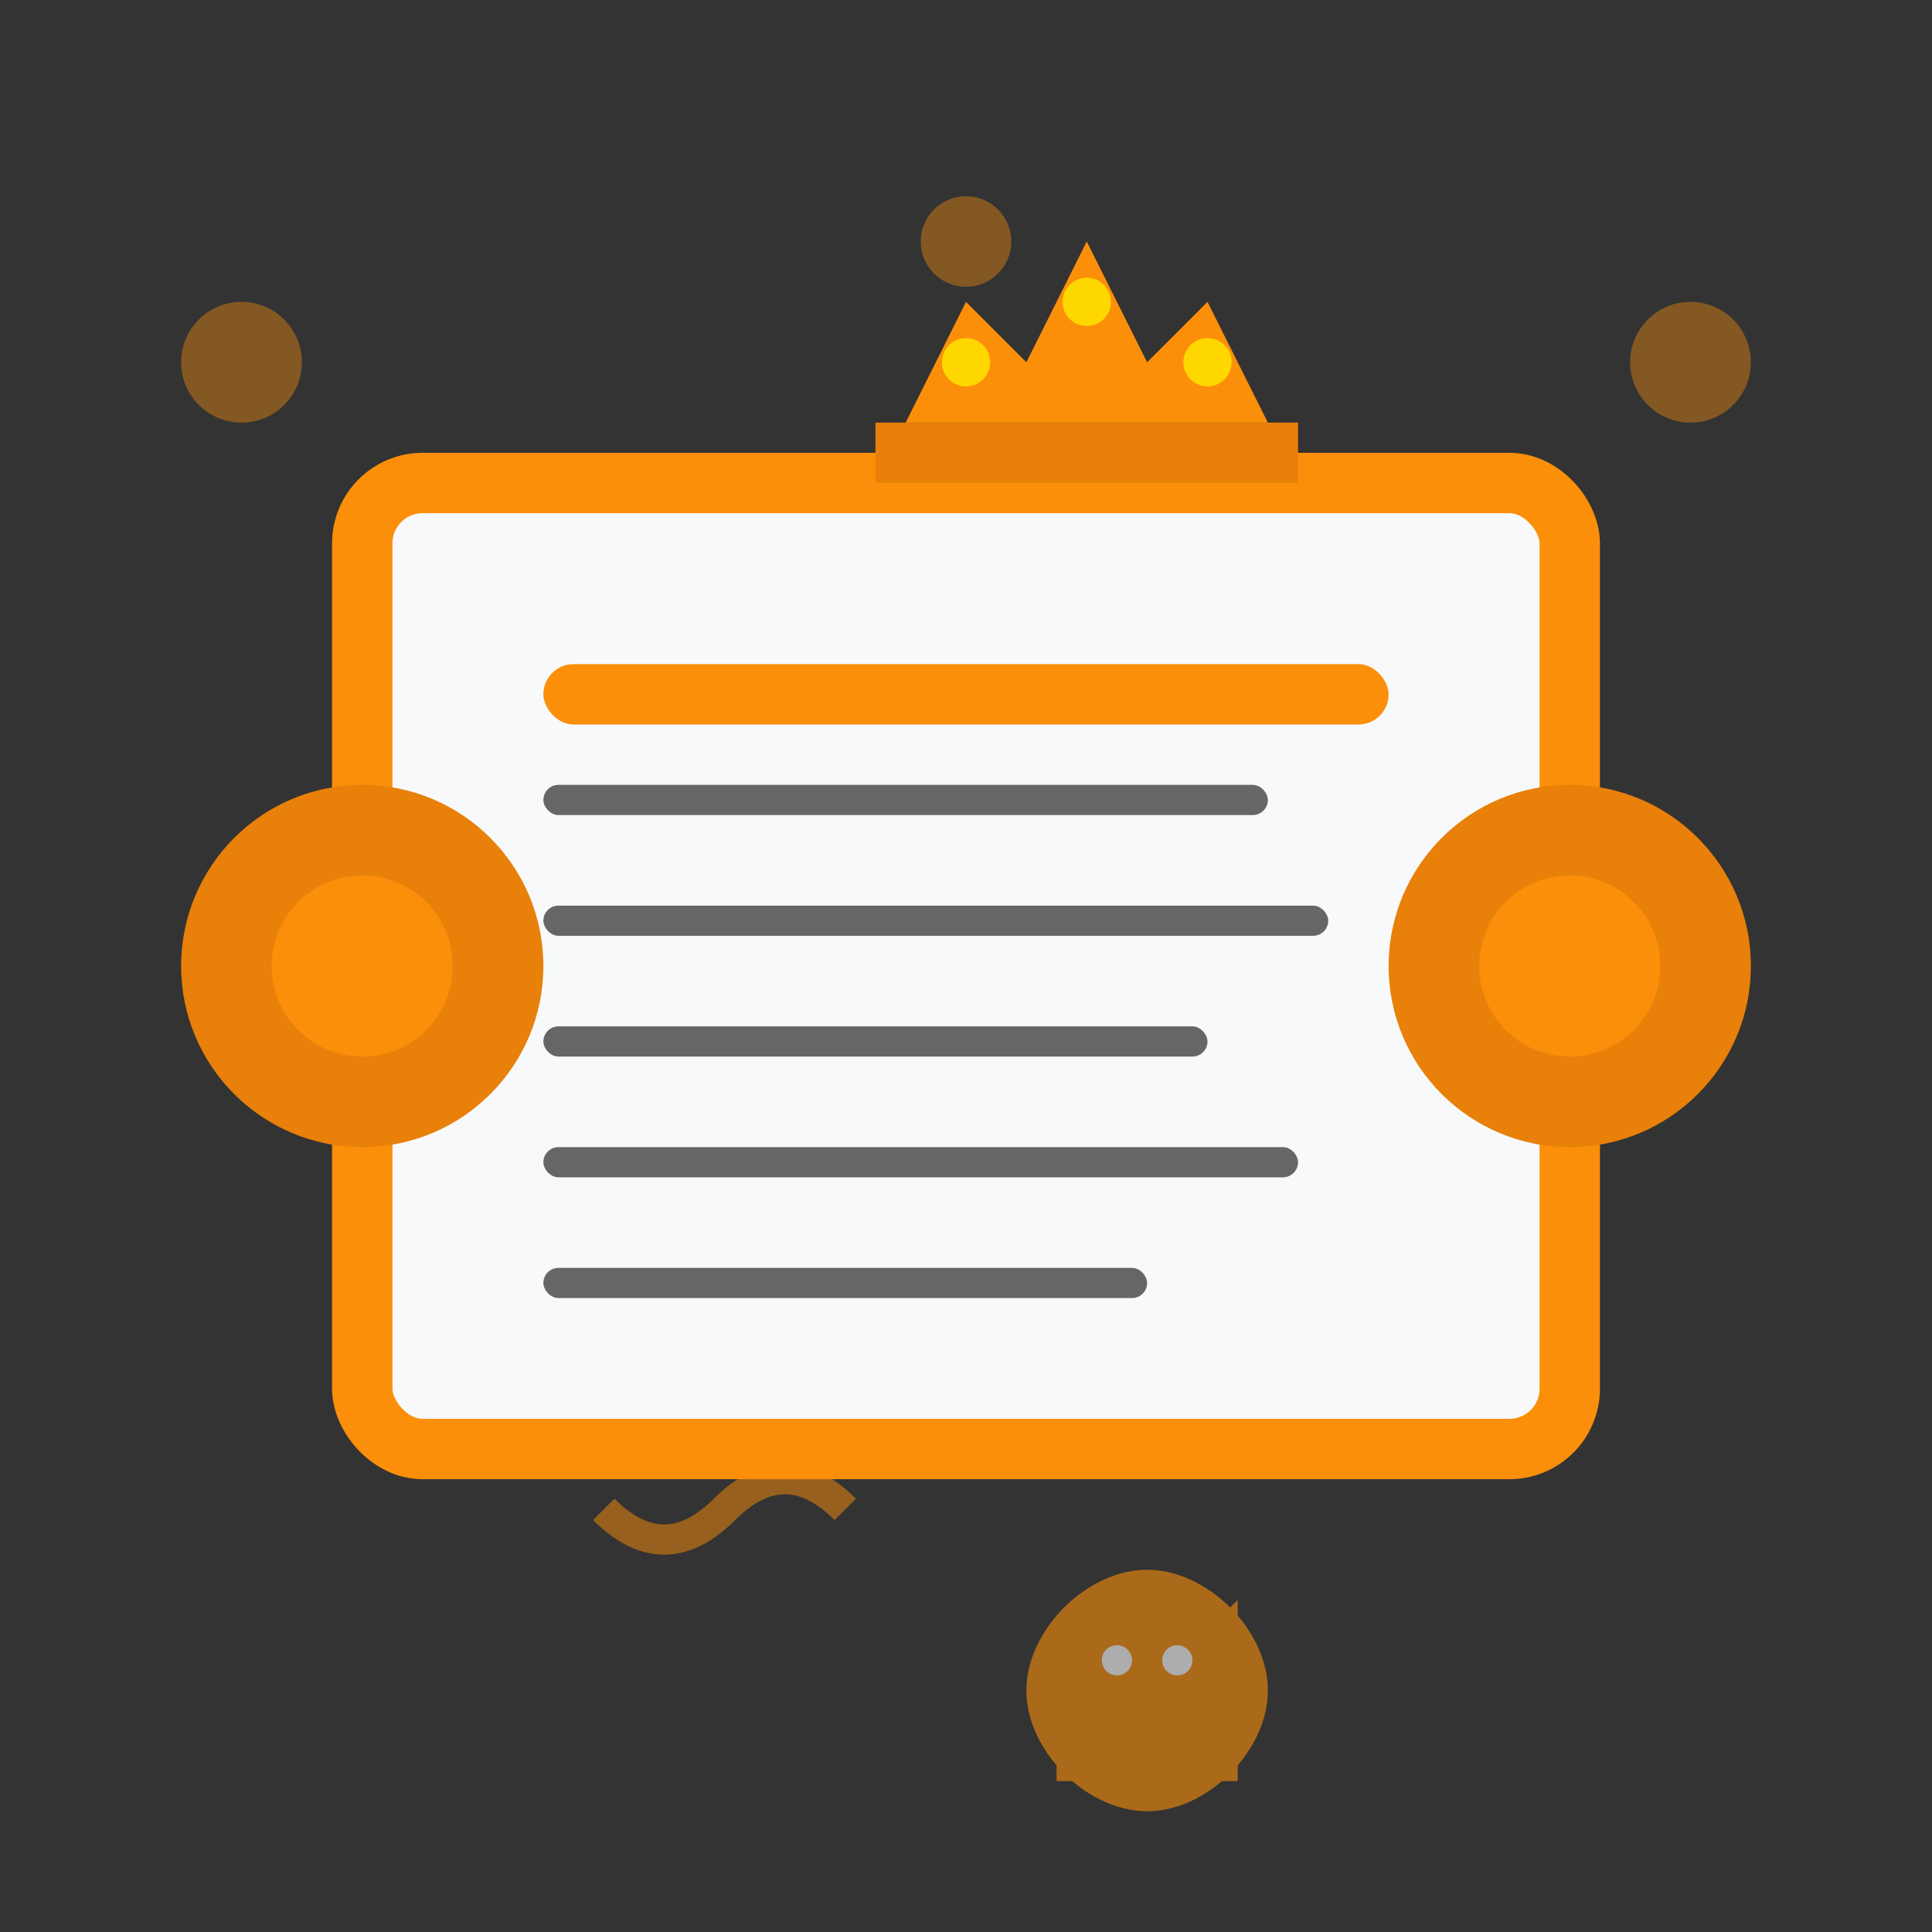
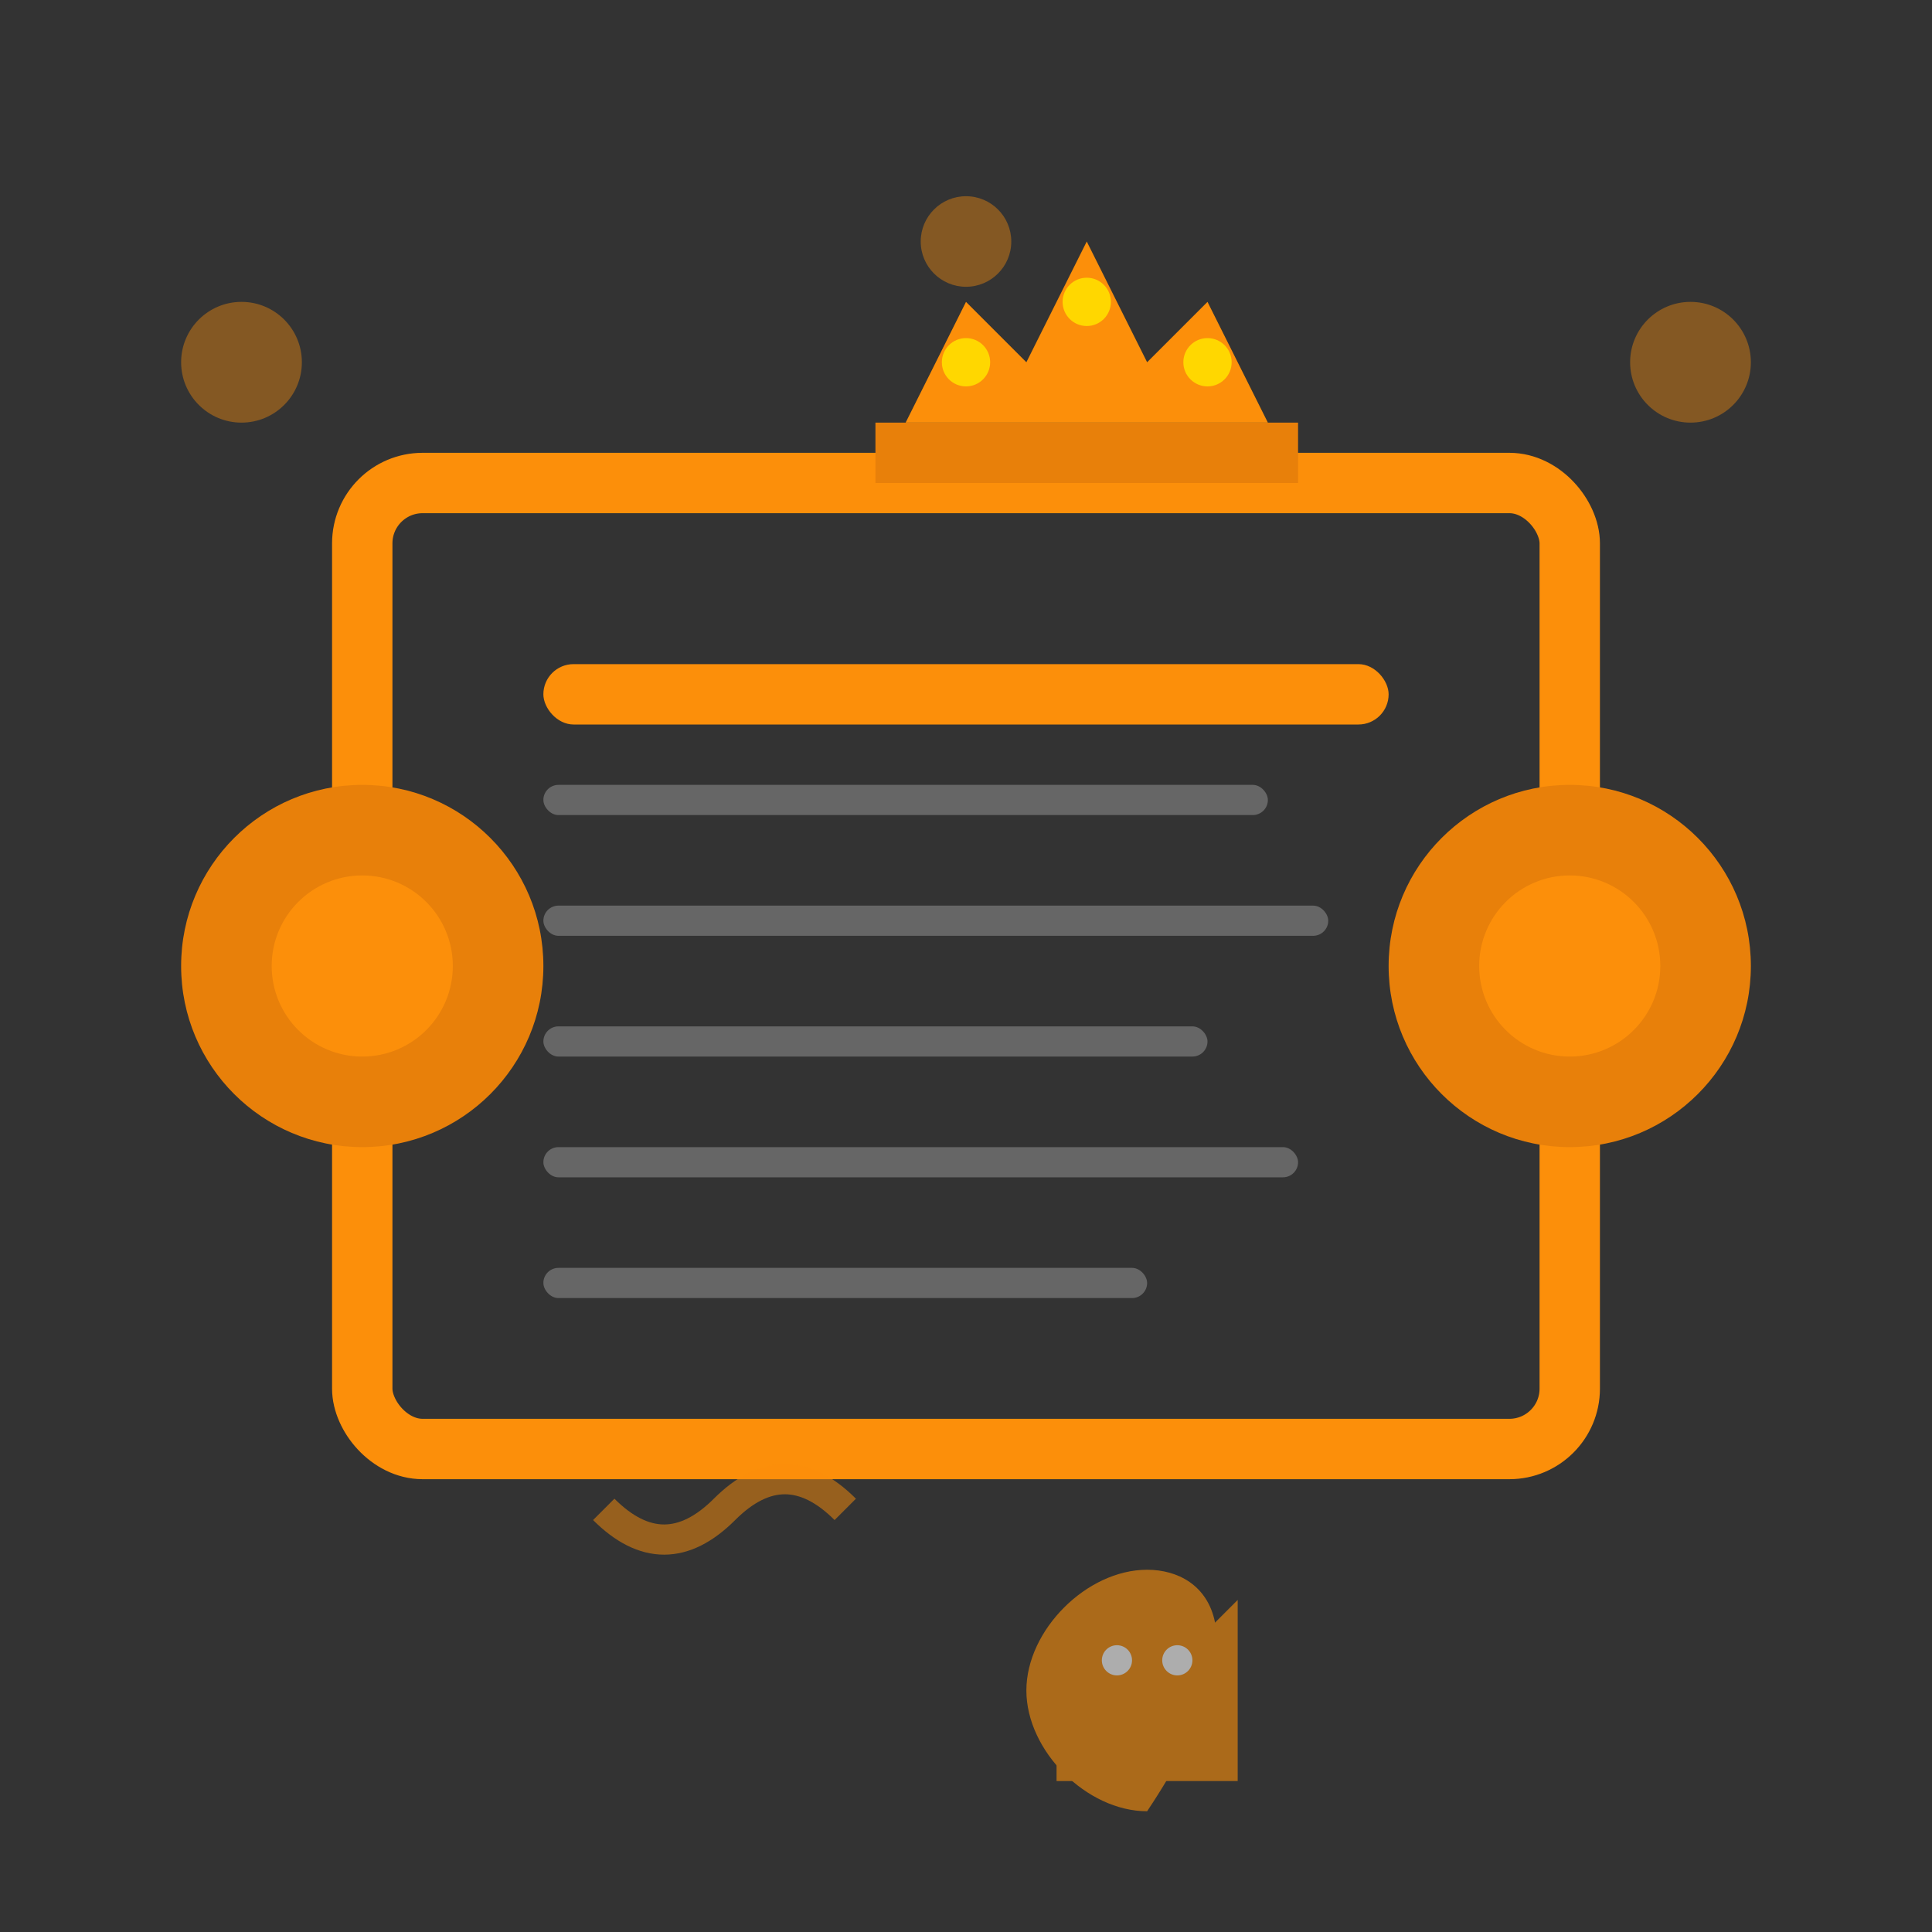
<svg xmlns="http://www.w3.org/2000/svg" width="64" height="64" viewBox="0 0 64 64" fill="none">
  <rect x="0" y="0" width="64" height="64" fill="#333333" stroke="none" />
-   <rect x="12" y="16" width="40" height="32" rx="2" fill="#f8f9fa" />
  <rect x="12" y="16" width="40" height="32" rx="2" fill="none" stroke="#fc8f0a" stroke-width="2" />
  <circle cx="12" cy="32" r="6" fill="#e8800a" />
  <circle cx="52" cy="32" r="6" fill="#e8800a" />
  <circle cx="12" cy="32" r="3" fill="#fc8f0a" />
  <circle cx="52" cy="32" r="3" fill="#fc8f0a" />
  <rect x="18" y="22" width="28" height="2" rx="1" fill="#fc8f0a" />
  <rect x="18" y="26" width="24" height="1" rx="0.5" fill="#666" />
  <rect x="18" y="30" width="26" height="1" rx="0.5" fill="#666" />
  <rect x="18" y="34" width="22" height="1" rx="0.5" fill="#666" />
  <rect x="18" y="38" width="25" height="1" rx="0.5" fill="#666" />
  <rect x="18" y="42" width="20" height="1" rx="0.5" fill="#666" />
  <g transform="translate(28, 6)">
    <path d="M2 8 L4 4 L6 6 L8 2 L10 6 L12 4 L14 8 Z" fill="#fc8f0a" />
    <rect x="1" y="8" width="14" height="2" fill="#e8800a" />
    <circle cx="4" cy="6" r="0.8" fill="#ffd700" />
    <circle cx="8" cy="4" r="0.8" fill="#ffd700" />
    <circle cx="12" cy="6" r="0.8" fill="#ffd700" />
  </g>
  <g transform="translate(34, 52)" opacity="0.6">
-     <path d="M4 0 C2 0 0 2 0 4 C0 6 2 8 4 8 C6 8 8 6 8 4 C8 2 6 0 4 0 Z" fill="#fc8f0a" />
+     <path d="M4 0 C2 0 0 2 0 4 C0 6 2 8 4 8 C8 2 6 0 4 0 Z" fill="#fc8f0a" />
    <path d="M1 3 L3 1 L5 3 L7 1 L7 7 L1 7 Z" fill="#fc8f0a" />
    <circle cx="3" cy="3" r="0.5" fill="#fff" />
    <circle cx="5" cy="3" r="0.5" fill="#fff" />
  </g>
  <circle cx="8" cy="12" r="2" fill="#fc8f0a" opacity="0.4" />
  <circle cx="32" cy="8" r="1.5" fill="#fc8f0a" opacity="0.4" />
  <circle cx="56" cy="12" r="2" fill="#fc8f0a" opacity="0.4" />
  <path d="M20 50 Q22 52 24 50 Q26 48 28 50" stroke="#fc8f0a" stroke-width="1" fill="none" opacity="0.5" />
</svg>